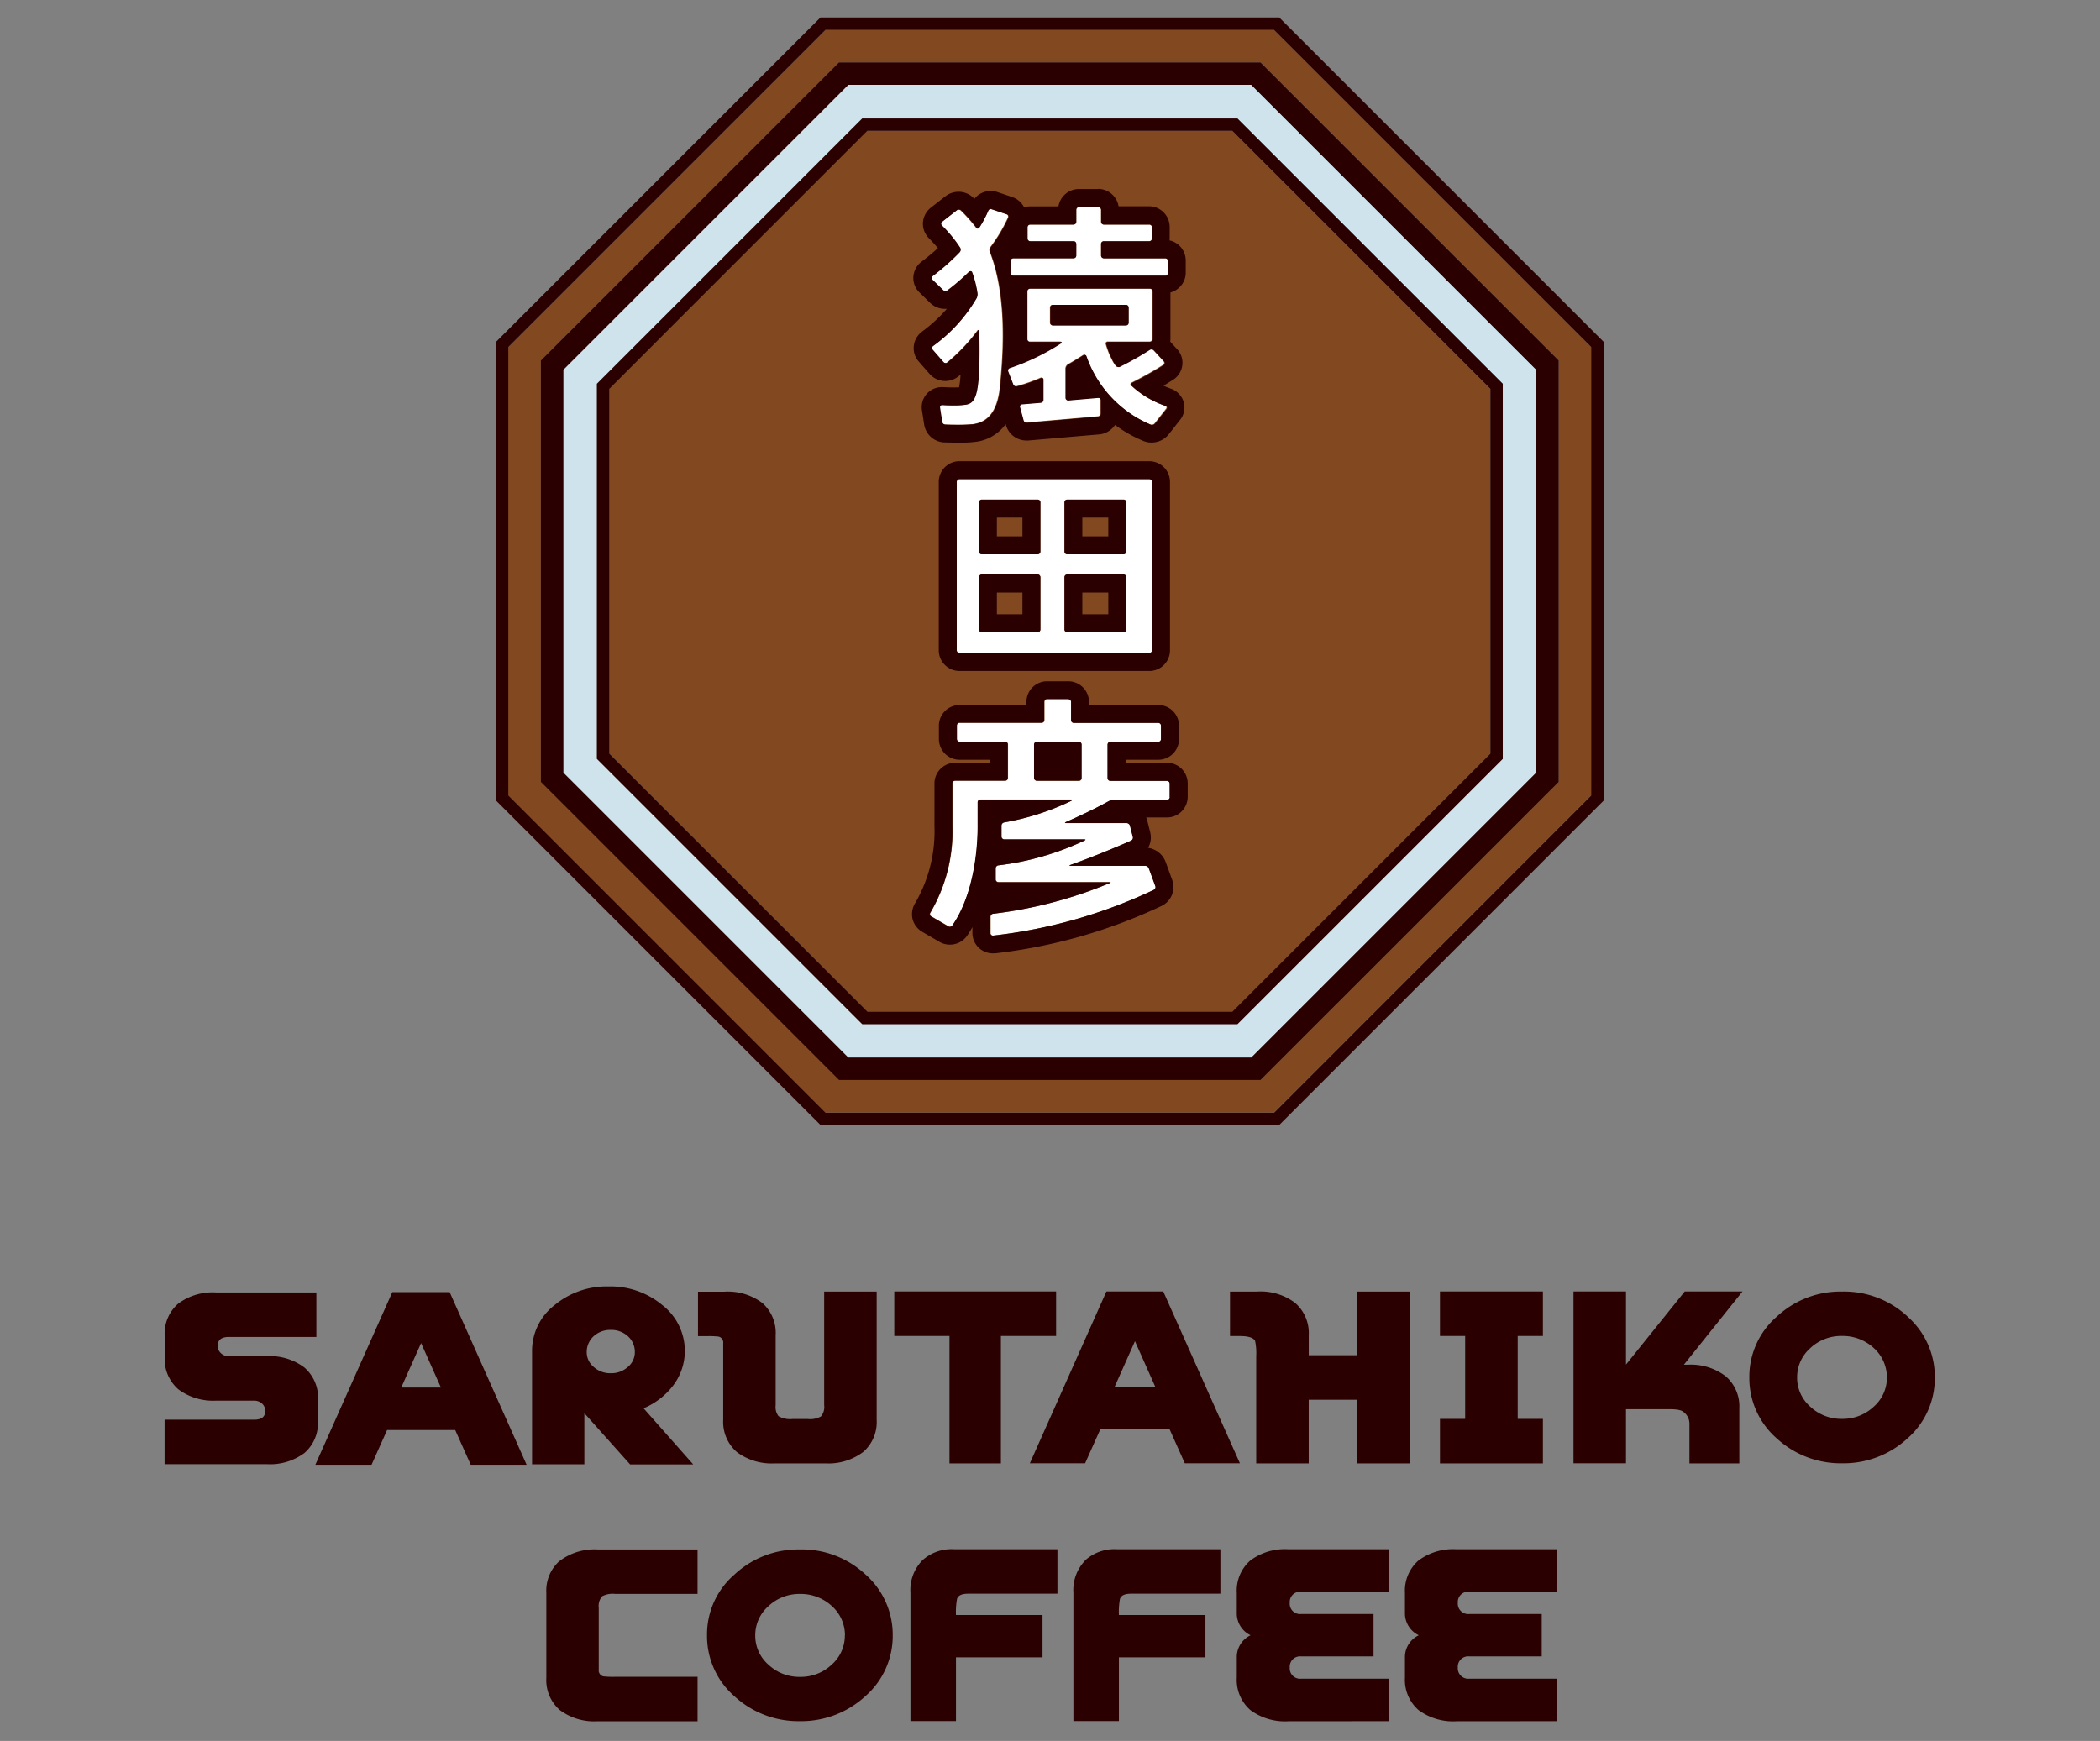
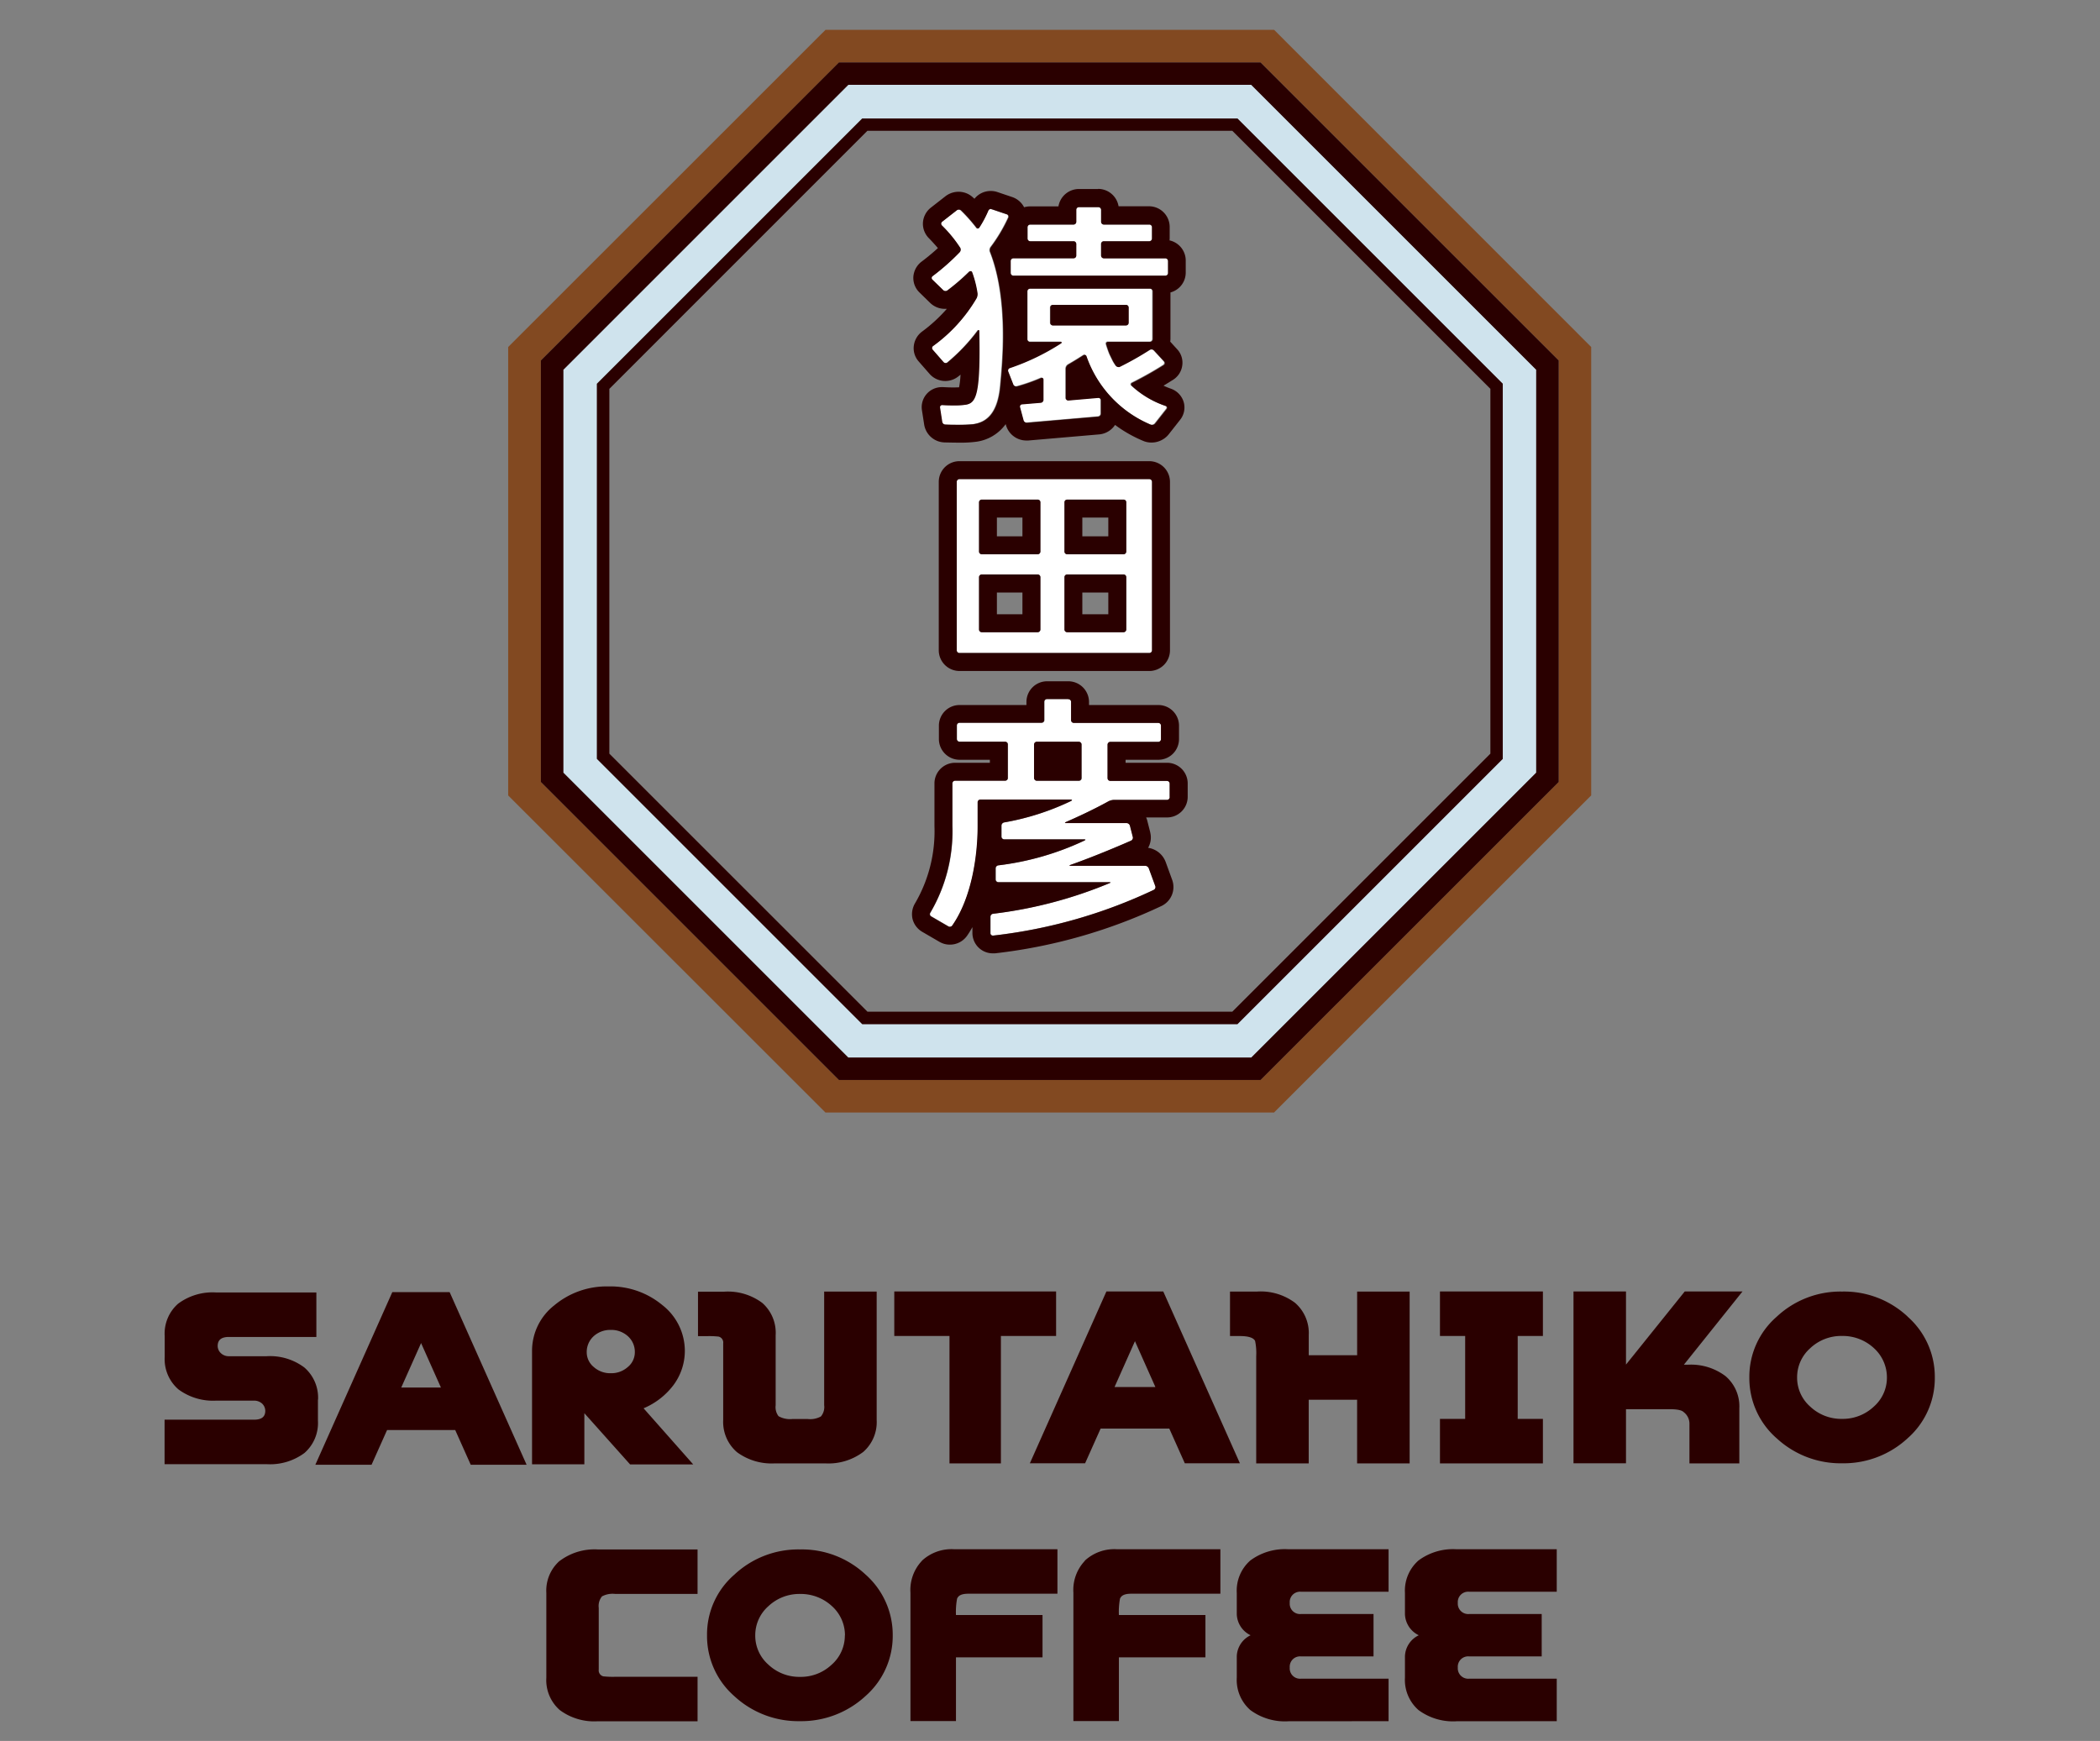
<svg xmlns="http://www.w3.org/2000/svg" width="240" height="199" viewBox="0 0 240 199">
  <rect x="0" y="0" width="240" height="199" fill="#808080" stroke="none" />
  <defs>
    <clipPath id="clip-path">
      <rect id="mask" width="240" height="199" transform="translate(-15.203 -2)" fill="#fff" />
    </clipPath>
  </defs>
  <g id="logo-sarutahiko" transform="translate(15.203 2)" clip-path="url(#clip-path)">
    <path id="logo-sarutahiko-text" d="M2697.847-2753.293a6.633,6.633,0,0,1-4.359-1.287,4.581,4.581,0,0,1-1.542-3.7v-2.435a2.761,2.761,0,0,1,1.581-2.409,2.775,2.775,0,0,1-1.581-2.408v-2.435a4.581,4.581,0,0,1,1.542-3.7,6.609,6.609,0,0,1,4.359-1.288h11.446v4.856h-10.018a1.183,1.183,0,0,0-1.288,1.274,1.191,1.191,0,0,0,1.288,1.275h8.3v4.843h-8.3a1.183,1.183,0,0,0-1.288,1.274,1.19,1.19,0,0,0,1.288,1.274h10.018v4.856Zm-19.22,0a6.635,6.635,0,0,1-4.359-1.287,4.581,4.581,0,0,1-1.542-3.7v-2.435a2.761,2.761,0,0,1,1.579-2.409,2.775,2.775,0,0,1-1.579-2.408v-2.435a4.581,4.581,0,0,1,1.542-3.7,6.611,6.611,0,0,1,4.359-1.288h11.446v4.856h-10.019a1.18,1.18,0,0,0-1.274,1.274,1.18,1.18,0,0,0,1.274,1.275h8.3v4.843h-8.3a1.179,1.179,0,0,0-1.274,1.274,1.179,1.179,0,0,0,1.274,1.274h10.019v4.856Zm-78.933,0a6.575,6.575,0,0,1-4.347-1.287,4.547,4.547,0,0,1-1.529-3.684v-9.712a4.528,4.528,0,0,1,1.529-3.658v.013a6.606,6.606,0,0,1,4.347-1.312H2611.1v5.085h-9.406a2.562,2.562,0,0,0-1.516.281,1.73,1.73,0,0,0-.37,1.313v7.048a.7.7,0,0,0,.523.778,10.021,10.021,0,0,0,1.364.051h9.406v5.085Zm15.613-2.867a9.134,9.134,0,0,1-3.123-6.959,9.041,9.041,0,0,1,3.123-6.934,10.676,10.676,0,0,1,7.481-2.881h.014a10.65,10.65,0,0,1,7.482,2.855,9.2,9.2,0,0,1,3.122,6.96,9.146,9.146,0,0,1-3.1,6.934,10.818,10.818,0,0,1-7.521,2.88A10.757,10.757,0,0,1,2615.307-2756.16Zm3.887-10.286a4.422,4.422,0,0,0-1.5,3.34,4.4,4.4,0,0,0,1.5,3.339,5.136,5.136,0,0,0,3.62,1.4,5.139,5.139,0,0,0,3.62-1.4,4.424,4.424,0,0,0,1.5-3.339h.013a4.482,4.482,0,0,0-1.479-3.34,5.251,5.251,0,0,0-3.658-1.4A5.161,5.161,0,0,0,2619.195-2766.446Zm34.86,13.128v-14.67a4.84,4.84,0,0,1,1.312-3.646l-.013-.013a4.968,4.968,0,0,1,3.645-1.312h11.854v5.085h-10.133c-.892,0-1.185.229-1.338.561a8.3,8.3,0,0,0-.127,1.874h9.89v4.843h-9.89v7.278Zm-18.622,0v-14.67a4.841,4.841,0,0,1,1.313-3.646v-.013a4.966,4.966,0,0,1,3.645-1.312h11.84v5.085H2642.1c-.893,0-1.185.229-1.338.561a8.211,8.211,0,0,0-.128,1.874h9.891v4.843h-9.891v7.278Zm-50.256-29.3-1.771-3.964h-7.788l-1.772,3.964h-6.423l8.794-19.73h6.552l.038.089,8.756,19.641Zm-7.941-8.82h4.538l-2.269-5.085Zm26.154,8.782-5.213-5.837-.013-.012v5.837h-5.978v-12.963a6.6,6.6,0,0,1,2.536-5.2,9.318,9.318,0,0,1,6.195-2.167,9.27,9.27,0,0,1,6.156,2.129,6.65,6.65,0,0,1,2.575,5.238,6.556,6.556,0,0,1-1.3,3.913,8.3,8.3,0,0,1-3.416,2.65l5.672,6.412Zm-4.155-14.657a2.426,2.426,0,0,0-.8,1.823,2.182,2.182,0,0,0,.8,1.7,2.814,2.814,0,0,0,1.949.713,2.815,2.815,0,0,0,1.95-.713,2.18,2.18,0,0,0,.8-1.7,2.4,2.4,0,0,0-.8-1.823,2.814,2.814,0,0,0-1.95-.714A2.814,2.814,0,0,0,2599.235-2797.315Zm-49.045,14.632v-5.086h10.235c.854,0,1.274-.331,1.274-1.02a1.167,1.167,0,0,0-.344-.8,1.342,1.342,0,0,0-.93-.356h-4.346a6.652,6.652,0,0,1-4.308-1.288,4.563,4.563,0,0,1-1.568-3.684v-2.421a4.546,4.546,0,0,1,1.53-3.684,6.572,6.572,0,0,1,4.346-1.287h11.458v5.085h-10.005c-.854,0-1.274.345-1.274,1.032a1.142,1.142,0,0,0,.345.8,1.294,1.294,0,0,0,.93.37h4.308a6.527,6.527,0,0,1,4.321,1.287,4.565,4.565,0,0,1,1.568,3.684l-.014-.025v2.422a4.544,4.544,0,0,1-1.529,3.683,6.573,6.573,0,0,1-4.346,1.288Zm136.289-.089v-7.278h-5.531v7.278h-6v-12.249a6.813,6.813,0,0,0-.127-1.746c-.178-.37-.765-.561-1.759-.561h-1.109v-5.086h3.11a6.524,6.524,0,0,1,4.321,1.288,4.562,4.562,0,0,1,1.568,3.683v2.308h5.531v-7.278h6v19.642Zm-66.558,0a6.666,6.666,0,0,1-4.321-1.288,4.564,4.564,0,0,1-1.568-3.684v-8.743a.7.7,0,0,0-.522-.778,9.835,9.835,0,0,0-1.364-.051h-.994v-5.085h3a6.573,6.573,0,0,1,4.346,1.287,4.545,4.545,0,0,1,1.53,3.684v8.016a1.7,1.7,0,0,0,.331,1.249,2.672,2.672,0,0,0,1.593.319h1.733a2.507,2.507,0,0,0,1.517-.293,1.683,1.683,0,0,0,.37-1.287v-12.988h6v14.67a4.528,4.528,0,0,1-1.529,3.658,6.6,6.6,0,0,1-4.347,1.313Zm104.54,0v-4.588a1.669,1.669,0,0,0-.676-1.287c-.153-.153-.548-.319-1.554-.319h-5.022v6.181h-6v-19.641h6v8.361l6.717-8.361h6.6l-6.7,8.374h.447a6.549,6.549,0,0,1,4.32,1.313,4.529,4.529,0,0,1,1.568,3.658v6.309Zm-28.512,0v-5.085h2.88v-9.482h-2.88v-5.086h11.764v5.086h-2.88v9.482h2.88v5.085Zm-46.878-.013h.005l-.005.013Zm-9.177.013v-14.568h-6.309v-5.086h18.494v5.086h-6.309v14.568Zm94.534-2.867a9.136,9.136,0,0,1-3.122-6.959,9.088,9.088,0,0,1,3.122-6.934,10.64,10.64,0,0,1,7.482-2.881,10.629,10.629,0,0,1,7.482,2.855h-.013a9.156,9.156,0,0,1,3.123,6.96,9.133,9.133,0,0,1-3.084,6.934,10.768,10.768,0,0,1-7.508,2.881A10.763,10.763,0,0,1,2734.427-2785.64Zm3.837-10.3a4.425,4.425,0,0,0-1.5,3.34,4.4,4.4,0,0,0,1.5,3.339,5.168,5.168,0,0,0,3.632,1.4,5.167,5.167,0,0,0,3.632-1.4,4.4,4.4,0,0,0,1.5-3.333,4.512,4.512,0,0,0-1.478-3.346,5.235,5.235,0,0,0-3.658-1.4A5.172,5.172,0,0,0,2738.264-2795.939Zm-71.477,13.154-1.772-3.964h-7.851l-1.772,3.964h-6.316l.071-.153,8.68-19.488h6.5l.025.064,8.731,19.577Zm-8.03-8.718h4.665l-2.332-5.239Z" transform="translate(-2546.583 2948.045)" fill="#2a0000" />
    <g id="logo-sarutahiko-icon" transform="translate(3.607)">
      <path id="パス_372" data-name="パス 372" d="M111.415,5.133H65.365L32.788,37.7,65.365,5.133h46.05L143.993,37.7Z" transform="translate(12.778 2.565)" fill="#824921" />
      <path id="パス_373" data-name="パス 373" d="M27.654,37.077,64.744,0,27.654,37.077V89.512l37.09,37.077L27.654,89.512Z" transform="translate(10.213)" fill="#824921" />
      <path id="パス_374" data-name="パス 374" d="M64.85.943,28.589,37.192V88.455L64.85,124.7h51.263l36.248-36.248V37.192L116.126.943H64.863ZM148.64,38.734V86.912l-.752.752-32.565,32.565-.752.752H66.393l-.752-.752L33.076,87.664l-.752-.752V38.734l.752-.752L65.653,5.417l.752-.752h48.178l.752.752L147.9,37.982l.752.752Z" transform="translate(10.68 0.471)" fill="#824921" />
-       <path id="パス_375" data-name="パス 375" d="M117.175,0H64.74L27.663,37.077V89.512L64.74,126.589h52.435l37.077-37.077V37.077Zm35.662,88.926-36.248,36.261H65.326L29.065,88.926V37.663L65.313,1.415h51.263l36.248,36.248V88.926Z" transform="translate(10.217)" fill="#2a0000" />
      <path id="パス_376" data-name="パス 376" d="M65.361,5.133,32.8,37.7v46.05l32.565,32.565h46.05l32.565-32.565V37.7L111.411,5.133H65.361Zm74.778,34.158V82.167l-30.322,30.322H66.941L36.62,82.167V39.291L66.941,8.97h42.876l30.322,30.322Z" transform="translate(12.782 2.565)" fill="#cfe3ed" />
      <path id="パス_377" data-name="パス 377" d="M113.327,3.425H65.148L31.079,37.494V85.672l34.069,34.069h48.178L147.4,85.672V37.494L113.327,3.425Zm31.507,35.127V84.614h0l-32.565,32.565H66.206L33.641,84.614h0V38.552h0L66.206,5.987h46.063l32.565,32.565Z" transform="translate(11.924 1.711)" fill="#2a0000" />
-       <path id="パス_378" data-name="パス 378" d="M107.494,8.635H65.778L36.3,38.128v41.7l29.481,29.493h41.716l29.481-29.493v-41.7Z" transform="translate(14.532 4.315)" fill="#824921" />
      <path id="パス_379" data-name="パス 379" d="M35.354,38.009h0L65.676,7.7Z" transform="translate(14.061 3.848)" fill="#2a0000" />
      <path id="パス_380" data-name="パス 380" d="M65.676,7.7,35.354,38.021V80.9l30.322,30.322h42.876L138.874,80.9V38.021L108.552,7.7H65.676Zm71.783,72.6-29.493,29.493h-41.7L36.769,80.3V38.6L66.262,9.1h41.7L137.459,38.6Z" transform="translate(14.061 3.848)" fill="#2a0000" />
      <path id="パス_381" data-name="パス 381" d="M62.771,35.477V54.749a.3.3,0,0,0,.319.293h21.68a.311.311,0,0,0,.319-.293V35.477a.3.3,0,0,0-.319-.293H63.089a.3.3,0,0,0-.319.293m9.241,17.207H65.638a.313.313,0,0,1-.319-.306v-5.99a.313.313,0,0,1,.319-.306h6.373a.305.305,0,0,1,.319.306v5.99a.313.313,0,0,1-.319.306m0-8.909H65.638a.313.313,0,0,1-.319-.306V37.822a.313.313,0,0,1,.319-.306h6.373a.313.313,0,0,1,.319.306v5.646a.313.313,0,0,1-.319.306m9.814,8.909H75.4a.313.313,0,0,1-.319-.306v-5.99a.313.313,0,0,1,.319-.306h6.424a.305.305,0,0,1,.319.306v5.99a.313.313,0,0,1-.319.306m0-8.909H75.4a.313.313,0,0,1-.319-.306V37.822a.313.313,0,0,1,.319-.306h6.424a.313.313,0,0,1,.319.306v5.646a.313.313,0,0,1-.319.306" transform="translate(27.761 17.583)" fill="#fff" />
      <path id="パス_382" data-name="パス 382" d="M85.453,35.868a.313.313,0,0,1,.319.306V55.445a.313.313,0,0,1-.319.306H63.773a.313.313,0,0,1-.319-.306V36.174a.313.313,0,0,1,.319-.306Zm-9.368,8.591h6.424a.313.313,0,0,0,.319-.306V38.506a.3.3,0,0,0-.319-.293H76.085a.311.311,0,0,0-.319.293v5.646a.313.313,0,0,0,.319.306m-9.763,0h6.373a.313.313,0,0,0,.319-.306V38.506a.3.3,0,0,0-.319-.293H66.322a.311.311,0,0,0-.319.293v5.646a.313.313,0,0,0,.319.306m9.763,8.909h6.424a.313.313,0,0,0,.319-.306v-5.99a.313.313,0,0,0-.319-.306H76.085a.313.313,0,0,0-.319.306v5.99a.313.313,0,0,0,.319.306m-9.763,0h6.373a.313.313,0,0,0,.319-.306v-5.99a.313.313,0,0,0-.319-.306H66.322a.313.313,0,0,0-.319.306v5.99a.313.313,0,0,0,.319.306M85.453,33.816H63.773A2.364,2.364,0,0,0,61.4,36.174V55.445A2.372,2.372,0,0,0,63.773,57.8h21.68a2.363,2.363,0,0,0,2.371-2.358V36.174a2.372,2.372,0,0,0-2.371-2.358m-7.647,6.449h2.97v2.141h-2.97Zm-9.763,0h2.919v2.141H68.043Zm9.763,8.565h2.97v2.485h-2.97Zm-9.763,0h2.919v2.485H68.043Z" transform="translate(27.078 16.899)" fill="#2a0000" />
      <path id="パス_383" data-name="パス 383" d="M88.127,63.13V61.575a.313.313,0,0,0-.319-.306H81.36a.323.323,0,0,1-.331-.293V57.127a.316.316,0,0,1,.331-.306h5.455a.313.313,0,0,0,.319-.306V54.96a.313.313,0,0,0-.319-.306H77.179a.311.311,0,0,1-.319-.293v-2.1a.313.313,0,0,0-.319-.306H74.133a.313.313,0,0,0-.319.306v2.1a.3.3,0,0,1-.319.293H64.14a.313.313,0,0,0-.319.306v1.555a.313.313,0,0,0,.319.306h5.187a.313.313,0,0,1,.319.306v3.849a.3.3,0,0,1-.319.293h-5.7a.313.313,0,0,0-.319.306v4.882a18.357,18.357,0,0,1-2.524,9.9.31.31,0,0,0,.1.421l1.95,1.134a.354.354,0,0,0,.459-.089c2.2-3.148,2.906-7.915,2.906-11.344V63.729a.313.313,0,0,1,.319-.306h10.3c.178,0,.2.076.051.166a29.191,29.191,0,0,1-7.635,2.447.39.39,0,0,0-.319.357v1.275a.313.313,0,0,0,.319.306h9.126c.178,0,.191.064.038.14a32.014,32.014,0,0,1-9.827,2.83.354.354,0,0,0-.319.331v1.287a.313.313,0,0,0,.319.306H81.232c.178,0,.191.051.025.115a49.961,49.961,0,0,1-13.281,3.492.344.344,0,0,0-.319.331v1.9a.27.27,0,0,0,.319.268A58.438,58.438,0,0,0,86.33,73.747a.346.346,0,0,0,.178-.421l-.752-2.052a.482.482,0,0,0-.421-.28h-8.5c-.178,0-.191-.051-.025-.1,2.944-1.045,5.978-2.345,6.908-2.766a.37.37,0,0,0,.217-.421l-.331-1.3a.413.413,0,0,0-.4-.293H76.325c-.178,0-.191-.051-.025-.127,1.262-.548,3.174-1.428,4.869-2.371a1.391,1.391,0,0,1,.6-.153h6.067a.313.313,0,0,0,.319-.306m-15.18-6.309h4.78a.313.313,0,0,1,.319.306V61a.3.3,0,0,1-.319.293h-4.78A.311.311,0,0,1,72.654,61V57.152a.313.313,0,0,1,.319-.306" transform="translate(26.749 25.962)" fill="#fff" />
      <path id="パス_384" data-name="パス 384" d="M77.222,52.644a.305.305,0,0,1,.319.306v2.1a.313.313,0,0,0,.319.306h9.636a.313.313,0,0,1,.319.306V57.22a.313.313,0,0,1-.319.306H82.04a.325.325,0,0,0-.331.306v3.849a.316.316,0,0,0,.331.306h6.449a.313.313,0,0,1,.319.306v1.555a.313.313,0,0,1-.319.306H82.422a1.6,1.6,0,0,0-.6.153c-1.7.943-3.607,1.823-4.869,2.371-.153.076-.153.127.025.127h6.883a.413.413,0,0,1,.4.293l.331,1.3a.37.37,0,0,1-.217.421c-.93.408-3.964,1.721-6.908,2.766-.166.064-.153.1.025.1h8.5a.467.467,0,0,1,.421.28l.752,2.052a.36.36,0,0,1-.178.421,57.974,57.974,0,0,1-18.341,5.226h-.038a.276.276,0,0,1-.293-.268V77.5a.354.354,0,0,1,.319-.331,49.961,49.961,0,0,0,13.281-3.492c.166-.064.153-.115-.025-.115H69.23a.313.313,0,0,1-.319-.306V71.966a.354.354,0,0,1,.319-.331,32.014,32.014,0,0,0,9.827-2.83c.153-.076.14-.14-.038-.14H69.906a.325.325,0,0,1-.331-.306V67.085a.379.379,0,0,1,.319-.357,29.19,29.19,0,0,0,7.635-2.447c.153-.089.127-.166-.051-.166h-10.3a.313.313,0,0,0-.319.306v2.753c0,3.416-.7,8.2-2.906,11.344a.339.339,0,0,1-.28.14.293.293,0,0,1-.178-.051l-1.95-1.134a.287.287,0,0,1-.1-.421,18.358,18.358,0,0,0,2.524-9.9V62.267a.313.313,0,0,1,.319-.306h5.7a.313.313,0,0,0,.319-.306V57.806a.313.313,0,0,0-.319-.306H64.795a.313.313,0,0,1-.319-.306V55.639a.313.313,0,0,1,.319-.306H74.15a.313.313,0,0,0,.319-.306v-2.1a.313.313,0,0,1,.319-.306H77.2Zm-3.594,9.317h4.78a.313.313,0,0,0,.319-.306V57.806a.313.313,0,0,0-.319-.306h-4.78a.313.313,0,0,0-.319.306v3.849a.313.313,0,0,0,.319.306m3.594-11.369H74.813a2.364,2.364,0,0,0-2.371,2.358v.357H64.808a2.361,2.361,0,0,0-2.371,2.345v1.555a2.372,2.372,0,0,0,2.371,2.358h3.454v.344H64.3a2.361,2.361,0,0,0-2.371,2.345v4.882a16.331,16.331,0,0,1-2.2,8.807,2.42,2.42,0,0,0-.306,1.81,2.372,2.372,0,0,0,1.109,1.478l1.95,1.134a2.335,2.335,0,0,0,1.211.331,2.392,2.392,0,0,0,1.95-.994,11.11,11.11,0,0,0,.625-1.007v.676a2.326,2.326,0,0,0,2.345,2.32h.229a60.548,60.548,0,0,0,19.042-5.417A2.4,2.4,0,0,0,89.1,73.3l-.752-2.065a2.53,2.53,0,0,0-2-1.606,2.375,2.375,0,0,0,.242-1.746h0v-.025l-.331-1.3a2.076,2.076,0,0,0-.14-.4H88.5a2.363,2.363,0,0,0,2.371-2.358V62.254A2.361,2.361,0,0,0,88.5,59.909H83.773v-.344h3.734a2.364,2.364,0,0,0,2.371-2.358V55.652a2.361,2.361,0,0,0-2.371-2.345H79.592V52.95a2.372,2.372,0,0,0-2.371-2.358" transform="translate(26.056 25.282)" fill="#2a0000" />
      <path id="パス_385" data-name="パス 385" d="M87.874,20.578v1.389a.313.313,0,0,1-.319.306H70.209a.313.313,0,0,1-.319-.306V20.578a.3.3,0,0,1,.319-.293h6.857a.313.313,0,0,0,.319-.306V18.641a.3.3,0,0,0-.319-.293H72.134a.313.313,0,0,1-.319-.306v-1.3a.3.3,0,0,1,.319-.293h4.933a.313.313,0,0,0,.319-.306V14.753a.313.313,0,0,1,.319-.306H79.9a.313.313,0,0,1,.319.306v1.389a.313.313,0,0,0,.319.306h5.175a.3.3,0,0,1,.319.293v1.3a.313.313,0,0,1-.319.306H80.533a.311.311,0,0,0-.319.293v1.338a.313.313,0,0,0,.319.306h7.01a.3.3,0,0,1,.319.293m-18.43-5.3-1.7-.574a.336.336,0,0,0-.421.178,12.078,12.078,0,0,1-1.02,1.925.2.2,0,0,1-.357,0,19.279,19.279,0,0,0-1.746-1.963.366.366,0,0,0-.472-.013l-1.682,1.313a.271.271,0,0,0-.025.421,15.035,15.035,0,0,1,2.1,2.562.43.43,0,0,1-.076.5,25.7,25.7,0,0,1-3.084,2.728.257.257,0,0,0-.025.408l1.236,1.2a.384.384,0,0,0,.472.025,25.407,25.407,0,0,0,2.473-2.129c.127-.115.28-.1.344.051a10.864,10.864,0,0,1,.612,2.4.944.944,0,0,1-.1.561,17.783,17.783,0,0,1-4.971,5.468.282.282,0,0,0-.051.421l1.236,1.415a.321.321,0,0,0,.446.038,21.022,21.022,0,0,0,3.441-3.62c.1-.14.191-.115.191.051.14,7.482-.382,8.259-1.67,8.412a15.322,15.322,0,0,1-2.536.013c-.178,0-.306.115-.28.28l.255,1.644a.383.383,0,0,0,.37.306,24.26,24.26,0,0,0,3.161-.038c1.326-.191,2.8-.956,3.11-4.384.217-2.358,1.02-9.763-1.173-15.333a.586.586,0,0,1,.076-.523,18.344,18.344,0,0,0,2.014-3.378.279.279,0,0,0-.178-.382m14.275,19.6a10.746,10.746,0,0,0,3.862,2.294.211.211,0,0,1,.115.344l-1.313,1.67a.432.432,0,0,1-.484.127,13.191,13.191,0,0,1-7.341-7.813.24.24,0,0,0-.37-.115c-.433.28-1.02.65-1.721,1.045a.6.6,0,0,0-.28.459v3.378a.27.27,0,0,0,.319.268l3.378-.293a.277.277,0,0,1,.319.268v1.542a.344.344,0,0,1-.319.331l-8.119.7a.378.378,0,0,1-.4-.268l-.408-1.517a.251.251,0,0,1,.242-.319l2.116-.178a.344.344,0,0,0,.319-.331v-2.32c0-.166-.127-.242-.293-.178a20.329,20.329,0,0,1-2.728.956.356.356,0,0,1-.421-.2l-.586-1.5a.29.29,0,0,1,.191-.382A26.25,26.25,0,0,0,75.6,30c.14-.1.115-.178-.064-.178H72.083a.3.3,0,0,1-.319-.293V24.058a.313.313,0,0,1,.319-.306H85.746a.305.305,0,0,1,.319.306v5.468a.3.3,0,0,1-.319.293H80.992a.223.223,0,0,0-.242.293,11.562,11.562,0,0,0,.382,1.1c.127.268.268.561.408.841a4.749,4.749,0,0,0,.319.5.394.394,0,0,0,.472.115,35.193,35.193,0,0,0,3.4-1.925.385.385,0,0,1,.472.064l1.16,1.262a.268.268,0,0,1-.051.408c-1.326.854-2.74,1.593-3.594,2.027a.208.208,0,0,0-.064.357M74.7,27.971h8.323a.313.313,0,0,0,.319-.306V25.919a.3.3,0,0,0-.319-.293H74.7a.311.311,0,0,0-.319.293v1.746a.313.313,0,0,0,.319.306" transform="translate(26.798 7.22)" fill="#fff" />
      <path id="パス_386" data-name="パス 386" d="M80.6,15.153a.323.323,0,0,1,.331.293v1.389a.313.313,0,0,0,.319.306h5.175a.305.305,0,0,1,.319.306v1.3a.313.313,0,0,1-.319.306H81.248a.313.313,0,0,0-.319.306V20.7a.313.313,0,0,0,.319.306h7.01a.313.313,0,0,1,.319.306V22.7a.3.3,0,0,1-.319.293H70.911a.311.311,0,0,1-.319-.293V21.309A.313.313,0,0,1,70.911,21h6.857a.305.305,0,0,0,.319-.306V19.359a.313.313,0,0,0-.319-.306H72.836a.313.313,0,0,1-.319-.306v-1.3a.313.313,0,0,1,.319-.306h4.933a.313.313,0,0,0,.319-.306V15.446a.3.3,0,0,1,.319-.293Zm-12.261.229a.493.493,0,0,1,.115.013l1.7.574a.279.279,0,0,1,.178.382,18.344,18.344,0,0,1-2.014,3.378.636.636,0,0,0-.076.523c2.192,5.557,1.389,12.975,1.173,15.333-.306,3.429-1.784,4.206-3.11,4.384a13.39,13.39,0,0,1-1.606.064c-.5,0-1.032,0-1.555-.025a.383.383,0,0,1-.37-.306l-.255-1.644a.242.242,0,0,1,.255-.28h.025c.408.025.867.038,1.326.038a9.028,9.028,0,0,0,1.211-.064c1.287-.153,1.823-.93,1.67-8.412,0-.089-.025-.14-.076-.14s-.076.025-.115.089a21.534,21.534,0,0,1-3.441,3.62.3.3,0,0,1-.2.064.34.34,0,0,1-.255-.115l-1.236-1.415a.283.283,0,0,1,.051-.421,17.937,17.937,0,0,0,4.971-5.468,1.075,1.075,0,0,0,.1-.561,12.3,12.3,0,0,0-.612-2.4A.186.186,0,0,0,66,22.469a.247.247,0,0,0-.166.076,23.481,23.481,0,0,1-2.473,2.129.334.334,0,0,1-.217.064.356.356,0,0,1-.255-.1l-1.236-1.2a.258.258,0,0,1,.025-.408A25.7,25.7,0,0,0,64.768,20.3a.449.449,0,0,0,.064-.5,15.035,15.035,0,0,0-2.1-2.562.29.29,0,0,1,.025-.421l1.682-1.313a.356.356,0,0,1,.229-.076.39.39,0,0,1,.255.089,18.007,18.007,0,0,1,1.746,1.963.239.239,0,0,0,.178.1.222.222,0,0,0,.178-.115,12.65,12.65,0,0,0,1.02-1.925.32.32,0,0,1,.306-.191M86.512,24.47a.313.313,0,0,1,.319.306v5.468a.313.313,0,0,1-.319.306H81.758a.223.223,0,0,0-.242.293c.089.306.217.688.382,1.109.127.268.268.548.408.841.1.166.2.331.319.5a.388.388,0,0,0,.306.14.248.248,0,0,0,.166-.038,35.191,35.191,0,0,0,3.4-1.925.374.374,0,0,1,.2-.051.4.4,0,0,1,.28.115l1.16,1.262a.268.268,0,0,1-.051.408A39.779,39.779,0,0,1,84.5,35.227a.208.208,0,0,0-.064.357A10.746,10.746,0,0,0,88.3,37.878a.21.21,0,0,1,.115.344L87.1,39.892a.459.459,0,0,1-.344.153.323.323,0,0,1-.153-.025,13.191,13.191,0,0,1-7.341-7.813.229.229,0,0,0-.217-.166.245.245,0,0,0-.153.051c-.433.28-1.02.65-1.721,1.058a.6.6,0,0,0-.28.459v3.378a.276.276,0,0,0,.293.268h.025l3.378-.293h.025a.276.276,0,0,1,.293.268V38.77a.344.344,0,0,1-.319.331l-8.119.7h-.025a.387.387,0,0,1-.37-.268l-.408-1.517a.251.251,0,0,1,.242-.319l2.116-.178a.344.344,0,0,0,.319-.331V34.87a.182.182,0,0,0-.178-.2.189.189,0,0,0-.115.025,20.329,20.329,0,0,1-2.728.956H71.23a.365.365,0,0,1-.331-.217l-.586-1.5a.29.29,0,0,1,.191-.382,26.25,26.25,0,0,0,5.837-2.817c.14-.1.115-.178-.064-.178H72.823a.313.313,0,0,1-.319-.306V24.776a.313.313,0,0,1,.319-.306H86.487m-11.05,4.206h8.323a.313.313,0,0,0,.319-.306V26.624a.313.313,0,0,0-.319-.306H75.436a.313.313,0,0,0-.319.306V28.37a.313.313,0,0,0,.319.306m5.149-15.6H78.393a2.374,2.374,0,0,0-2.345,1.988H72.811a2.428,2.428,0,0,0-.688.1,2.4,2.4,0,0,0-1.338-1.16l-1.7-.574a2.313,2.313,0,0,0-.777-.127,2.363,2.363,0,0,0-1.861.892,1.527,1.527,0,0,0-.153-.14,2.4,2.4,0,0,0-1.657-.663,2.463,2.463,0,0,0-1.5.51l-1.682,1.313a2.378,2.378,0,0,0-.892,1.67,2.336,2.336,0,0,0,.637,1.772c.459.472.8.854,1.071,1.173-.777.714-1.466,1.249-1.874,1.555a2.386,2.386,0,0,0-.93,1.708,2.306,2.306,0,0,0,.688,1.8L61.39,26.1a2.411,2.411,0,0,0,1.7.676h.2a17.8,17.8,0,0,1-2.83,2.6,2.373,2.373,0,0,0-.943,1.631,2.276,2.276,0,0,0,.561,1.784l1.236,1.415a2.392,2.392,0,0,0,3.276.306c.089-.064.178-.14.268-.217a10.714,10.714,0,0,1-.166,1.453c-.178,0-.4.013-.612.013-.357,0-.765-.013-1.2-.038h-.153a2.291,2.291,0,0,0-2.281,2.638l.255,1.644a2.428,2.428,0,0,0,2.332,2.039c.6.013,1.147.025,1.619.025a13.613,13.613,0,0,0,1.886-.089,4.966,4.966,0,0,0,3.48-2.027l.025.089a2.429,2.429,0,0,0,2.345,1.784h.2l8.119-.7a2.428,2.428,0,0,0,1.81-1.083A15.12,15.12,0,0,0,85.76,41.88a2.369,2.369,0,0,0,.93.178,2.516,2.516,0,0,0,1.95-.93l1.313-1.67a2.252,2.252,0,0,0,.408-2.027,2.32,2.32,0,0,0-1.428-1.517,9.05,9.05,0,0,1-.879-.357c.37-.217.727-.446,1.1-.676A2.287,2.287,0,0,0,90.2,33.226a2.248,2.248,0,0,0-.6-1.848l-.777-.854a2.275,2.275,0,0,0,.025-.293V24.9a2.352,2.352,0,0,0,1.746-2.269V21.245a2.361,2.361,0,0,0-1.848-2.294c0-.076.013-.166.013-.242v-1.3a2.364,2.364,0,0,0-2.371-2.358H82.918a2.374,2.374,0,0,0-2.345-1.988" transform="translate(26.108 6.528)" fill="#2a0000" />
    </g>
  </g>
</svg>